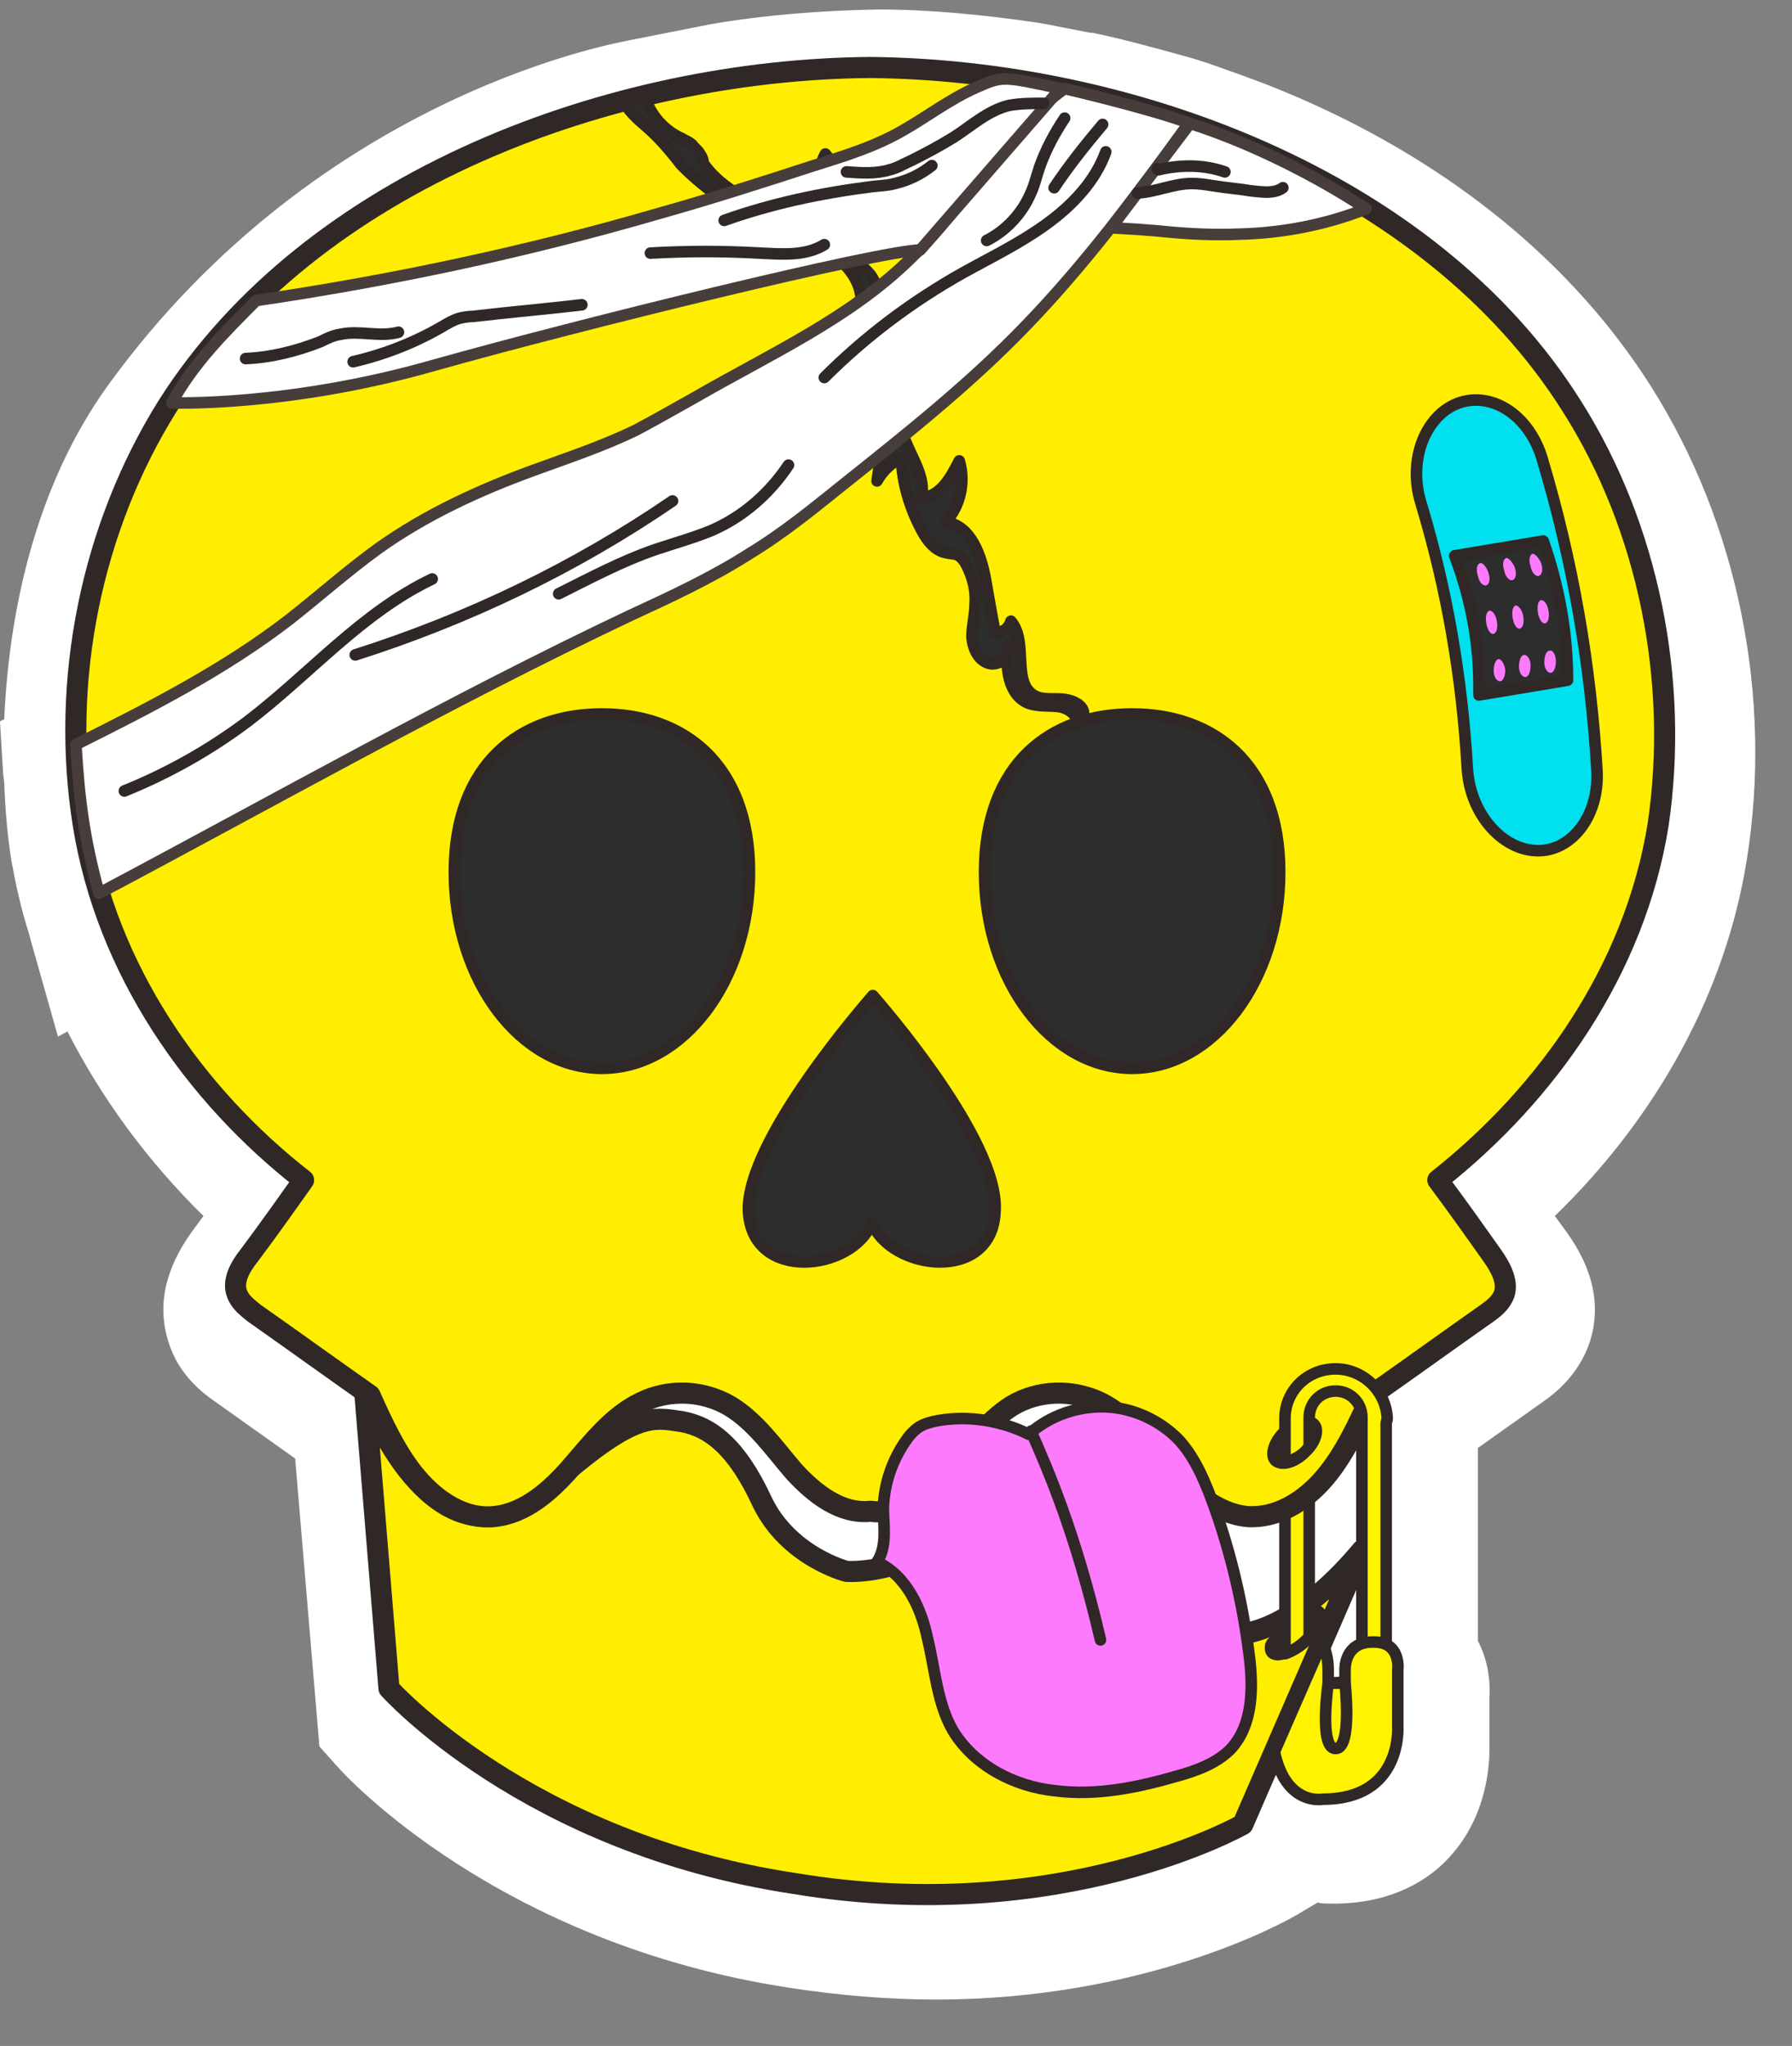
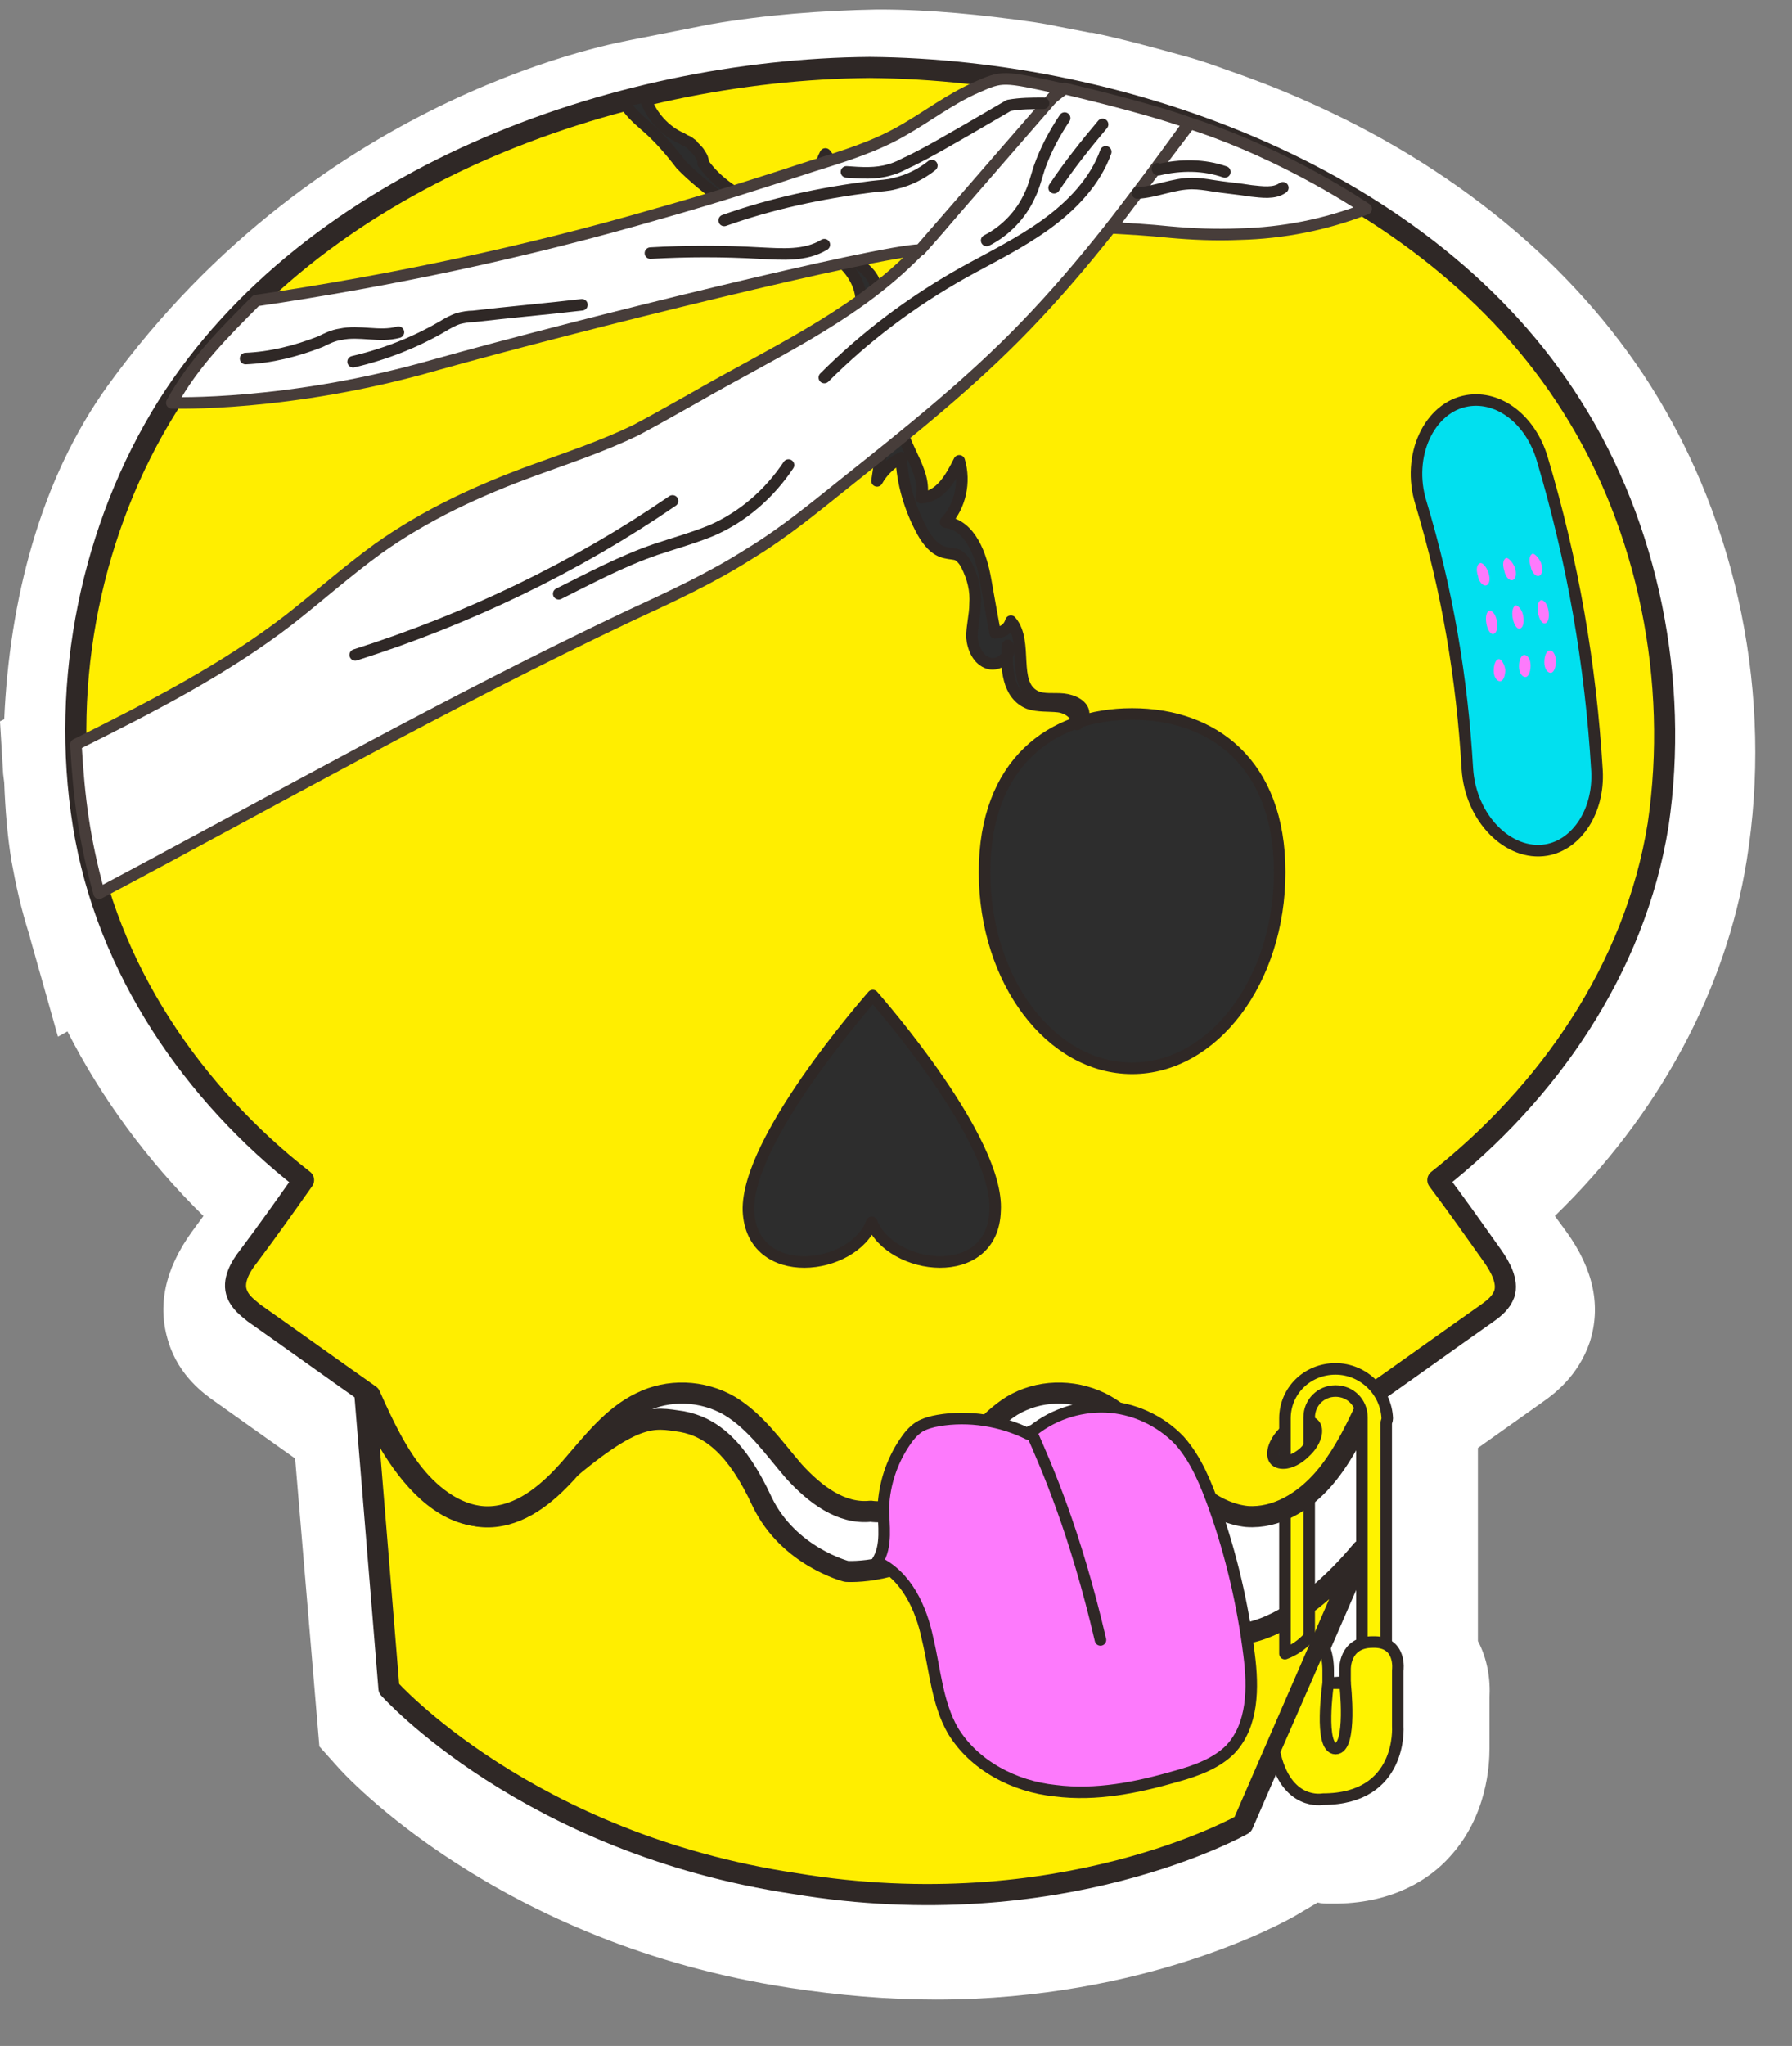
<svg xmlns="http://www.w3.org/2000/svg" width="170" height="194" viewBox="0 0 170 194" fill="none">
  <rect x="0" y="0" width="170" height="194" fill="#808080" stroke="none" />
  <g clip-path="url(#clip0_2980_158)">
    <path d="M88.8 189.6C84.2 189.6 79.6 189.2 75 188.5C47.2 184.3 32.6 168.2 32 167.5L30.3 165.6L28 138.3L20.4 132.9C19.4 132.2 17 130.5 16 127.3C14.9 123.9 15.6 120.4 18.2 116.8L19.3 115.3C14 110.1 9.6 104.1 6.4 97.8L5.5 98.3L2.9 89.1L2.8 88.7C2 86.2 1.5 83.9 1.1 81.7C0.7 79.3 0.5 76.8 0.4 74.2L0.3 73.4L0 68.4L0.4 68.2C0.9 56.9 3.8 45.5 10.2 36.6C30.6 8.4 59.6 3.9 59.8 3.8L67.4 2.3C72.6 1.4 78 1 83.2 0.9H83.4C88.2 0.9 93.2 1.4 98.1 2.1C98.7 2.2 99.4 2.3 100.3 2.5C101.3 2.7 102.4 2.9 103.4 3.1H103.6C106.5 3.7 109.4 4.5 112.3 5.3C113.8 5.7 115.2 6.2 116.3 6.6C118.6 7.4 121 8.3 123.5 9.4C137.9 15.7 149.3 25.1 156.6 36.6C164.9 49.7 168.2 66.1 165.7 81.6C163.7 94 157.3 105.8 147.5 115.3L148.6 116.8C151.2 120.4 151.9 123.9 150.8 127.3C149.7 130.5 147.4 132.2 146.4 132.9L140.2 137.3C140.2 137.4 140.2 137.6 140.2 137.7V155.6C141.1 157.3 141.4 159.2 141.3 161V165.8C141.3 167.3 141.1 172.2 137.5 176.1C135.7 178.1 132.3 180.4 126.9 180.5C126.7 180.5 126.4 180.5 126.1 180.5C125.7 180.5 125.4 180.5 125 180.4L122.8 181.7C121.9 182.2 108.8 189.6 88.8 189.6Z" fill="white" />
    <path d="M109.8 150.3C104.3 140.7 102.4 140.8 99.7 140.4C96.9 140 94 141.1 90 145.2C86 149.4 80.3 149 80.3 149C80.3 149 74.8 147.6 72.3 142.4C69.9 137.2 67.4 135.3 64.7 134.8C61.9 134.4 60.2 133.7 51.9 141.1C43.6 148.5 37.3 138.9 34.6 132L36.9 160.1C36.9 160.1 50 174.8 75.4 178.6C100.7 182.8 117.9 173 117.9 173L129.2 147C124.4 152.8 115.4 159.9 109.8 150.3Z" fill="#FFEE00" stroke="#2F2826" stroke-width="2" stroke-miterlimit="10" stroke-linecap="round" stroke-linejoin="round" />
-     <path d="M121.1 155.4C120.9 155.6 120.7 155.7 120.6 155.9C120.5 156.1 120.5 156.4 120.6 156.6C120.7 156.8 121 156.9 121.2 156.9C121.4 156.9 121.7 156.8 121.9 156.8C123.4 156.3 124.6 155.1 125.2 153.7C125.3 153.5 125.4 153.3 125.3 153.1C125.2 152.8 124.9 152.6 124.7 152.8C124.4 153 124.1 153.2 123.8 153.4C123.2 153.8 122.6 154.2 122.1 154.7C121.7 154.9 121.4 155.2 121.1 155.4Z" fill="#2D2D2D" stroke="#2F2826" stroke-width="1.095" stroke-miterlimit="10" stroke-linecap="round" stroke-linejoin="round" />
    <path d="M121.9 139.2V156.8C122.7 156.5 123.5 156 124.2 155.2V139.3H121.9V139.2Z" fill="#FFF300" stroke="#2F2826" stroke-width="1.095" stroke-miterlimit="10" stroke-linecap="round" stroke-linejoin="round" />
    <path d="M149.1 38.5C135.5 16.9 106.8 6.6 82.5 6.4C58.3 6.6 29.6 16.9 15.9 38.5C8.7 50 5.7 64.5 7.9 78.2C10.1 91.9 18.4 103.8 28.8 111.9C27.1 114.3 25.4 116.7 23.6 119.1C22.8 120.1 22 121.5 22.5 122.7C22.8 123.5 23.5 124 24.1 124.5C27.8 127.1 31.4 129.7 35.1 132.3C36.3 135 37.7 138 39.6 140.2C41.5 142.4 44.1 144.1 46.9 143.8C49.8 143.5 52.2 141.4 54.2 139.1C56.2 136.8 58.1 134.3 60.8 133C63.4 131.7 66.6 131.8 69.2 133.3C71.7 134.8 73.4 137.3 75.3 139.5C77.3 141.7 79.8 143.6 82.6 143.3C85.4 143.7 88 141.7 89.9 139.5C91.9 137.3 93.6 134.8 96 133.3C98.5 131.8 101.7 131.7 104.4 133C107 134.3 108.9 136.8 111 139.1C113 141.4 115.4 143.5 118.3 143.8C121.1 144 123.7 142.4 125.6 140.2C127.5 138 128.9 135 130.1 132.3C133.8 129.7 137.4 127.1 141.1 124.5C141.8 124 142.4 123.5 142.7 122.7C143.1 121.5 142.3 120.1 141.6 119.1C139.9 116.7 138.2 114.3 136.4 111.9C146.8 103.7 155.1 91.9 157.3 78.2C159.3 64.6 156.4 50 149.1 38.5Z" fill="#FFEE00" stroke="#2F2826" stroke-width="2" stroke-miterlimit="10" stroke-linecap="round" stroke-linejoin="round" />
    <path d="M83.2 148.1C86 149.4 87.4 152.5 88 155.4C88.7 158.3 88.9 161.5 90.4 164.1C92.4 167.4 96.2 169.4 100.1 169.8C104 170.3 107.9 169.5 111.7 168.4C113.5 167.9 115.4 167.2 116.7 165.9C118.9 163.6 118.9 160 118.5 156.9C117.9 152.1 116.8 147.4 115.2 142.9C114.4 140.7 113.5 138.4 111.9 136.6C110.1 134.7 107.5 133.5 104.9 133.4C102.3 133.3 99.6 134.2 97.6 136C95 134.7 91.9 134.2 89 134.7C88.4 134.8 87.7 135 87.2 135.3C86.6 135.7 86.2 136.2 85.8 136.8C84.6 138.6 83.9 140.7 83.8 142.9C83.8 144.6 84.2 146.6 83.2 148.1Z" fill="#FD7AFC" stroke="#2F2826" stroke-width="1.095" stroke-miterlimit="10" stroke-linecap="round" stroke-linejoin="round" />
    <path d="M97.8 135.7C99.3 139.1 102 145.2 104.4 155.5Z" fill="#FD7AFC" />
    <path d="M97.8 135.7C99.3 139.1 102 145.2 104.4 155.5" stroke="#2F2826" stroke-width="1.095" stroke-miterlimit="10" stroke-linecap="round" stroke-linejoin="round" />
    <path d="M82.8 94.4C82.2 95.1 70.8 108.1 71 114.8C71.3 121.7 81 120.5 82.7 115.9C84.5 120.5 94.2 121.7 94.4 114.8C94.8 108.1 83.4 95.1 82.8 94.4Z" fill="#2D2D2D" stroke="#2F2826" stroke-width="1.095" stroke-miterlimit="10" stroke-linecap="round" stroke-linejoin="round" />
-     <path d="M71.1 82.7C71.1 93 64.8 101.3 57.1 101.3C49.4 101.3 43.1 93 43.1 82.7C43.1 72.4 49.4 67.7 57.1 67.7C64.8 67.7 71.1 72.4 71.1 82.7Z" fill="#2D2D2D" stroke="#2F2826" stroke-width="1.095" stroke-miterlimit="10" stroke-linecap="round" stroke-linejoin="round" />
    <path d="M121.4 82.7C121.4 93 115.1 101.3 107.4 101.3C99.7 101.3 93.4 93 93.4 82.7C93.4 72.4 99.7 67.7 107.4 67.7C115.1 67.7 121.4 72.4 121.4 82.7Z" fill="#2D2D2D" stroke="#2F2826" stroke-width="1.095" stroke-miterlimit="10" stroke-linecap="round" stroke-linejoin="round" />
    <path d="M123.8 137.7C122.8 138.7 121.6 139 121 138.5C120.5 138 120.8 136.8 121.8 135.8C122.8 134.8 124 134.5 124.6 135C125.2 135.5 124.8 136.8 123.8 137.7Z" fill="#2D2D2D" stroke="#2F2826" stroke-width="1.095" stroke-miterlimit="10" stroke-linecap="round" stroke-linejoin="round" />
    <path d="M126.7 129.8C124 129.8 121.9 131.9 121.9 134.5C121.9 134.6 121.9 134.7 121.9 134.7V138.7C123.8 138.1 124.2 137.1 124.2 137.1V134.7C124.2 134.7 124.2 134.7 124.2 134.6V134.4C124.2 133 125.3 131.9 126.7 131.9C128.1 131.9 129.2 133 129.2 134.4V134.5V156.6H131.5V135C131.5 134.8 131.6 134.7 131.6 134.5C131.5 131.9 129.3 129.8 126.7 129.8Z" fill="#FFF300" stroke="#2F2826" stroke-width="1.095" stroke-miterlimit="10" stroke-linecap="round" stroke-linejoin="round" />
    <path d="M126 159.6C126 159 126 158.7 126 158.4C126 157.7 125.9 156.6 125.4 155.8L120.9 166.1C122 171.3 125.5 170.6 125.5 170.6C133.1 170.6 132.6 163.7 132.6 163.7V158.4C132.6 158.4 133 155.6 130.2 155.7C127.5 155.7 127.6 158.3 127.6 158.3C127.6 158.3 127.6 158.8 127.6 159.5L126 159.6Z" fill="#FFF300" stroke="#2F2826" stroke-width="1.095" stroke-miterlimit="10" stroke-linecap="round" stroke-linejoin="round" />
    <path d="M126 159.6H127.6C127.6 159.6 128.3 165.8 126.7 165.8C125.1 165.8 126 159.6 126 159.6Z" fill="#FFF300" stroke="#2F2826" stroke-width="1.095" stroke-miterlimit="10" stroke-linecap="round" stroke-linejoin="round" />
    <path d="M64.6 15.6C63.6 14.3 62.5 13 61.2 11.9C60.4 11.2 59.6 10.5 59.1 9.5C59.6 9.5 60.1 9.4 60.6 9.3C60.7 9.1 60.9 9 61.1 9C61.6 10.7 62.8 12.2 64.4 13C64.7 13.1 64.9 13.3 65.2 13.4C65.3 13.5 65.4 13.5 65.5 13.6C65.6 13.7 65.7 13.7 65.7 13.8C65.8 13.9 65.9 14 65.9 14C66.1 14.2 66.3 14.4 66.4 14.6C66.6 14.9 66.7 15.1 66.7 15.4C66.7 15.5 66.7 15.5 66.8 15.6C68.1 17.4 70 18.5 71.9 19.5C73.2 20.2 74.9 20.9 76.2 20.1C77.9 19 77.3 16.4 78.3 14.6C79.7 16.3 80.4 18.6 80.3 20.7C80.3 21.8 80 23 80.6 24C81.2 25 82.4 25.5 82.9 26.6C83.5 27.9 82.7 29.4 82.1 30.7C81.5 32 81.4 33.9 82.7 34.6C84 35.2 85.4 34.1 86.3 33C87.3 35 85.4 37.3 85.4 39.6C85.4 42.3 88 44.6 87.4 47.2C89.2 47.1 90.2 45.3 91 43.7C91.6 45.7 91.1 48 89.7 49.5C92.1 49.8 93.1 52.7 93.5 55C93.8 56.7 94.1 58.4 94.4 60C95.1 60 95.7 59.6 95.9 58.9C97.6 60.9 95.9 64.8 98.2 66C99 66.4 100 66.2 100.9 66.3C101.8 66.4 102.9 66.9 102.8 67.8C102.6 68.1 102.4 68.4 102.2 68.7C102.3 67.8 101.3 67.1 100.4 67C99.5 66.9 98.5 67 97.6 66.7C95.6 65.9 95.4 63.3 95.6 61.2C96.1 62.1 94.8 63.2 93.8 62.9C92.8 62.6 92.3 61.5 92.2 60.4C92.2 59.4 92.5 58.3 92.5 57.3C92.6 56 92.3 54.8 91.7 53.6C91.5 53.2 91.2 52.8 90.8 52.6C90.5 52.5 90.1 52.5 89.7 52.4C88.7 52.2 88 51.3 87.5 50.4C86.3 48.2 85.6 45.8 85.5 43.4C84.5 43.9 83.7 44.7 83.2 45.6C83.7 42.3 84.2 39 84.6 35.7C83 36.3 80.8 36.7 79.9 35.3C79.3 34.4 79.6 33.2 80.1 32.2C80.6 31.3 81.4 30.4 81.6 29.3C82 27.7 81.1 25.9 79.8 24.8C78.5 23.7 76.9 23.1 75.3 22.5C73.9 22 72.5 21.4 71.2 20.7C70.6 20.4 66.8 17.9 64.6 15.6Z" fill="#2D2D2D" stroke="#2F2826" stroke-width="1.095" stroke-miterlimit="10" stroke-linecap="round" stroke-linejoin="round" />
    <path d="M146.7 80.6C143.1 81.2 139.5 77.6 139.2 72.9C138.7 64.3 137.3 56 134.8 47.7C133.4 43.2 135.6 38.6 139.2 38C142.2 37.5 145.2 39.8 146.3 43.5C149.2 53.2 150.9 63 151.5 73.1C151.7 76.9 149.6 80.1 146.7 80.6Z" fill="#01E0EF" stroke="#2F2826" stroke-width="1.095" stroke-miterlimit="10" stroke-linecap="round" stroke-linejoin="round" />
-     <path d="M148.7 64.5L140.3 65.9C140.4 61.3 139.6 56.9 138 52.7L146.4 51.3C147.9 55.6 148.7 60 148.7 64.5Z" fill="#2D2D2D" stroke="#2F2826" stroke-width="1.095" stroke-miterlimit="10" stroke-linecap="round" stroke-linejoin="round" />
    <path d="M146.2 53.4C146.4 54 146.3 54.5 146 54.6C145.7 54.7 145.3 54.3 145.2 53.7C145 53.1 145.1 52.6 145.4 52.5C145.6 52.5 146 52.9 146.2 53.4Z" fill="#FD7AFC" />
    <path d="M143.7 53.8C143.9 54.4 143.8 54.9 143.5 55C143.2 55.1 142.8 54.7 142.7 54.1C142.5 53.5 142.6 53 142.9 52.9C143.1 52.9 143.5 53.3 143.7 53.8Z" fill="#FD7AFC" />
    <path d="M141.2 54.3C141.4 54.9 141.3 55.4 141 55.5C140.7 55.6 140.3 55.2 140.2 54.6C140 54 140.1 53.5 140.4 53.4C140.6 53.3 141 53.7 141.2 54.3Z" fill="#FD7AFC" />
    <path d="M146.9 57.9C147 58.5 146.9 59 146.6 59.1C146.3 59.2 146 58.7 145.9 58.1C145.8 57.5 145.9 57 146.2 56.9C146.5 56.9 146.8 57.3 146.9 57.9Z" fill="#FD7AFC" />
    <path d="M144.5 58.4C144.6 59 144.5 59.5 144.2 59.6C143.9 59.7 143.6 59.2 143.5 58.6C143.4 58 143.5 57.5 143.8 57.4C144 57.4 144.4 57.8 144.5 58.4Z" fill="#FD7AFC" />
    <path d="M142 58.9C142.1 59.5 142 60 141.7 60.1C141.4 60.2 141.1 59.7 141 59.1C140.9 58.5 141 58 141.3 57.9C141.6 57.9 141.9 58.3 142 58.9Z" fill="#FD7AFC" />
    <path d="M147.6 62.7C147.6 63.3 147.4 63.8 147.1 63.8C146.8 63.8 146.5 63.4 146.5 62.8C146.5 62.2 146.7 61.7 147 61.7C147.3 61.6 147.6 62.1 147.6 62.7Z" fill="#FD7AFC" />
    <path d="M145.2 63.1C145.2 63.7 145 64.2 144.7 64.2C144.4 64.2 144.1 63.8 144.1 63.2C144.1 62.6 144.3 62.1 144.6 62.1C144.9 62.1 145.2 62.5 145.2 63.1Z" fill="#FD7AFC" />
    <path d="M142.8 63.5C142.8 64.1 142.6 64.6 142.3 64.6C142 64.6 141.7 64.2 141.7 63.6C141.7 63 141.9 62.5 142.2 62.5C142.4 62.5 142.7 62.9 142.8 63.5Z" fill="#FD7AFC" />
    <path d="M112.4 12.2C107.7 18.7 102.9 25.1 97.3 30.9C92.1 36.3 86.2 41 80.3 45.7C77.3 48.1 74.4 50.5 71.1 52.5C67.5 54.8 63.6 56.6 59.7 58.4C42.6 66.5 26.2 75.8 9.4 84.7C8 79.6 7.5 75.8 7.2 70.6C14.2 67.1 21.3 63.5 27.5 58.7C30.3 56.5 33 54.1 35.9 52C40.4 48.8 45.4 46.5 50.6 44.6C53.9 43.4 57.2 42.3 60.3 40.8C62.2 39.8 64.1 38.7 65.9 37.7C73 33.6 80.6 30.2 86.4 24.5C91.7 19.5 95 12.7 101 8.4C101 8.4 108.8 10.2 112.9 11.7L112.4 12.2Z" fill="white" stroke="#473D3A" stroke-width="1.095" stroke-miterlimit="10" stroke-linecap="round" stroke-linejoin="round" />
-     <path d="M11.8 75C16 73.3 19.9 71.1 23.5 68.4C29.4 63.9 34.3 58.1 41 54.9" stroke="#2F2826" stroke-width="1.095" stroke-miterlimit="10" stroke-linecap="round" stroke-linejoin="round" />
    <path d="M33.7 62.1C44.4 58.7 54.6 53.8 63.8 47.5" stroke="#2F2826" stroke-width="1.095" stroke-miterlimit="10" stroke-linecap="round" stroke-linejoin="round" />
    <path d="M53 56.3C56 54.8 59 53.2 62.2 52.1C64 51.5 65.8 51 67.5 50.3C70.5 49 73 46.8 74.8 44.1" stroke="#2F2826" stroke-width="1.095" stroke-miterlimit="10" stroke-linecap="round" stroke-linejoin="round" />
    <path d="M78.2 35.8C82.1 31.9 86.5 28.6 91.3 25.9C94 24.4 96.7 23.1 99.2 21.3C101.7 19.5 103.9 17.2 104.9 14.4" stroke="#2F2826" stroke-width="1.095" stroke-miterlimit="10" stroke-linecap="round" stroke-linejoin="round" />
    <path d="M93.6 22.8C95.4 21.9 96.9 20.3 97.7 18.5C98.1 17.7 98.3 16.8 98.6 15.9C99.2 14.2 100 12.7 101 11.2" stroke="#2F2826" stroke-width="1.095" stroke-miterlimit="10" stroke-linecap="round" stroke-linejoin="round" />
    <path d="M100 17.8C101.4 15.7 103 13.7 104.6 11.8" stroke="#2F2826" stroke-width="1.095" stroke-miterlimit="10" stroke-linecap="round" stroke-linejoin="round" />
    <path d="M100.6 8.4C95.1 7.2 95.1 7.2 92.6 8.3C90.1 9.4 87.9 11.1 85.6 12.4C83 13.9 80.1 14.8 77.2 15.7C72.3 17.3 67.3 18.9 62.3 20.3C49.9 23.9 37.2 26.6 24.3 28.5C21.3 31.5 18.3 34.5 16.3 38.2C16.3 38.2 27.4 38.6 41.3 34.6C55.2 30.7 83.3 23.8 87.3 23.7L100.6 8.4Z" fill="white" stroke="#473D3A" stroke-width="1.095" stroke-miterlimit="10" stroke-linecap="round" stroke-linejoin="round" />
    <path d="M105.4 21.6C107.2 21.7 109 21.8 110.9 22C113.1 22.2 115.3 22.3 117.6 22.2C121.7 22.1 125.8 21.3 129.6 19.8C129.6 19.8 122.2 14.7 112.9 11.7L105.4 21.6Z" fill="white" stroke="#473D3A" stroke-width="1.095" stroke-miterlimit="10" stroke-linecap="round" stroke-linejoin="round" />
    <path d="M107.9 18.3C109.7 18.2 111.3 17.4 113.1 17.4C113.7 17.4 114.4 17.5 115 17.6C116.2 17.8 117.5 17.9 118.7 18.1C119.7 18.2 120.9 18.4 121.7 17.8" stroke="#2F2826" stroke-width="1.095" stroke-miterlimit="10" stroke-linecap="round" stroke-linejoin="round" />
    <path d="M109.8 16C109.8 16.1 109.9 16.1 109.9 16.1C112 15.6 114.2 15.6 116.2 16.3" stroke="#2F2826" stroke-width="1.095" stroke-miterlimit="10" stroke-linecap="round" stroke-linejoin="round" />
-     <path d="M99 9.8C97.9 9.8 96.8 9.8 95.7 10C93.7 10.5 92.2 11.9 90.5 13C89.2 13.8 87.9 14.5 86.5 15.2C85.8 15.5 85.2 15.9 84.4 16.1C83.1 16.5 81.7 16.4 80.3 16.3" stroke="#2F2826" stroke-width="1.095" stroke-miterlimit="10" stroke-linecap="round" stroke-linejoin="round" />
+     <path d="M99 9.8C97.9 9.8 96.8 9.8 95.7 10C89.2 13.8 87.9 14.5 86.5 15.2C85.8 15.5 85.2 15.9 84.4 16.1C83.1 16.5 81.7 16.4 80.3 16.3" stroke="#2F2826" stroke-width="1.095" stroke-miterlimit="10" stroke-linecap="round" stroke-linejoin="round" />
    <path d="M88.4 15.7C87.4 16.5 86.2 17.1 84.9 17.4C84.2 17.6 83.5 17.6 82.7 17.7C77.9 18.3 73.2 19.3 68.7 20.9" stroke="#2F2826" stroke-width="1.095" stroke-miterlimit="10" stroke-linecap="round" stroke-linejoin="round" />
    <path d="M55.2 28.9C51.8 29.3 48.3 29.6 44.9 30C44.4 30 43.9 30.1 43.5 30.2C42.9 30.4 42.4 30.7 41.9 31C39.3 32.5 36.5 33.6 33.5 34.3" stroke="#2F2826" stroke-width="1.095" stroke-miterlimit="10" stroke-linecap="round" stroke-linejoin="round" />
    <path d="M37.8 31.5C36 32 34.1 31.3 32.3 31.7C31.6 31.8 31 32.1 30.4 32.4C28.1 33.3 25.7 33.9 23.3 34" stroke="#2F2826" stroke-width="1.095" stroke-miterlimit="10" stroke-linecap="round" stroke-linejoin="round" />
    <path d="M61.7 24C65.2 23.8 68.6 23.8 72.1 24C74.2 24.1 76.4 24.3 78.2 23.2" stroke="#2F2826" stroke-width="1.095" stroke-miterlimit="10" stroke-linecap="round" stroke-linejoin="round" />
  </g>
  <defs>
    <clipPath id="clip0_2980_158">
      <rect width="170" height="193.1" fill="white" transform="translate(0 0.9)" />
    </clipPath>
  </defs>
</svg>